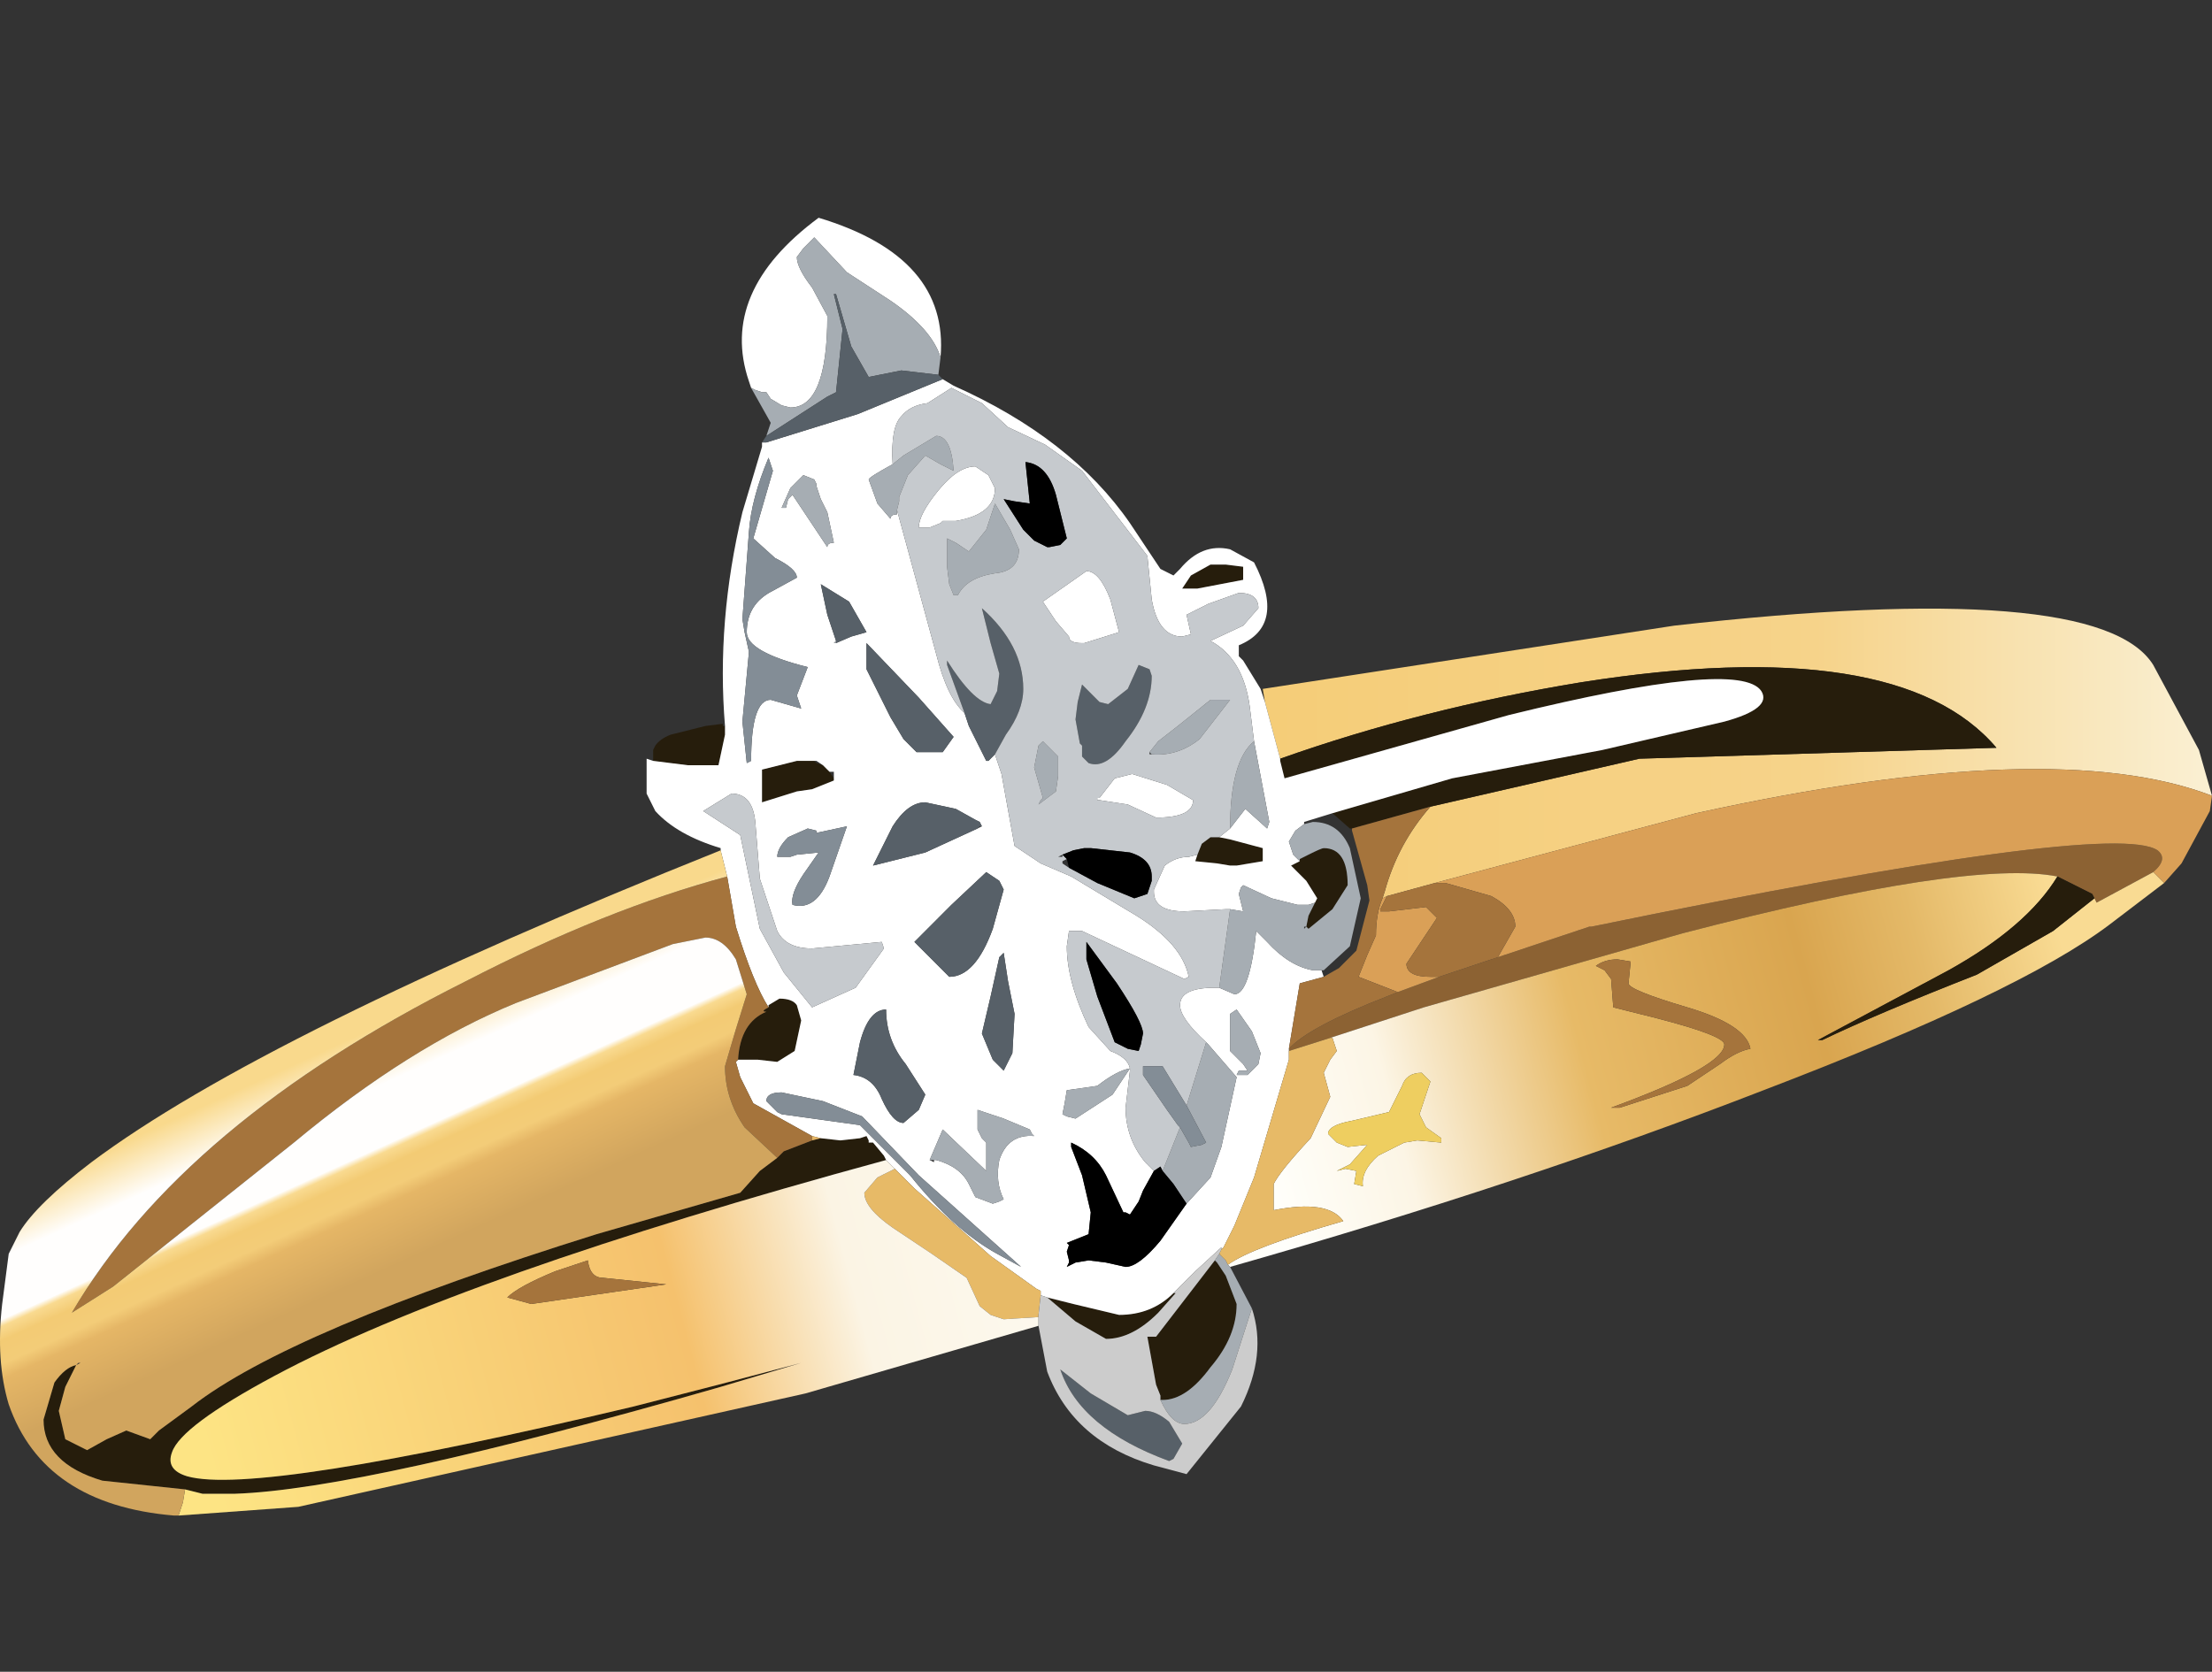
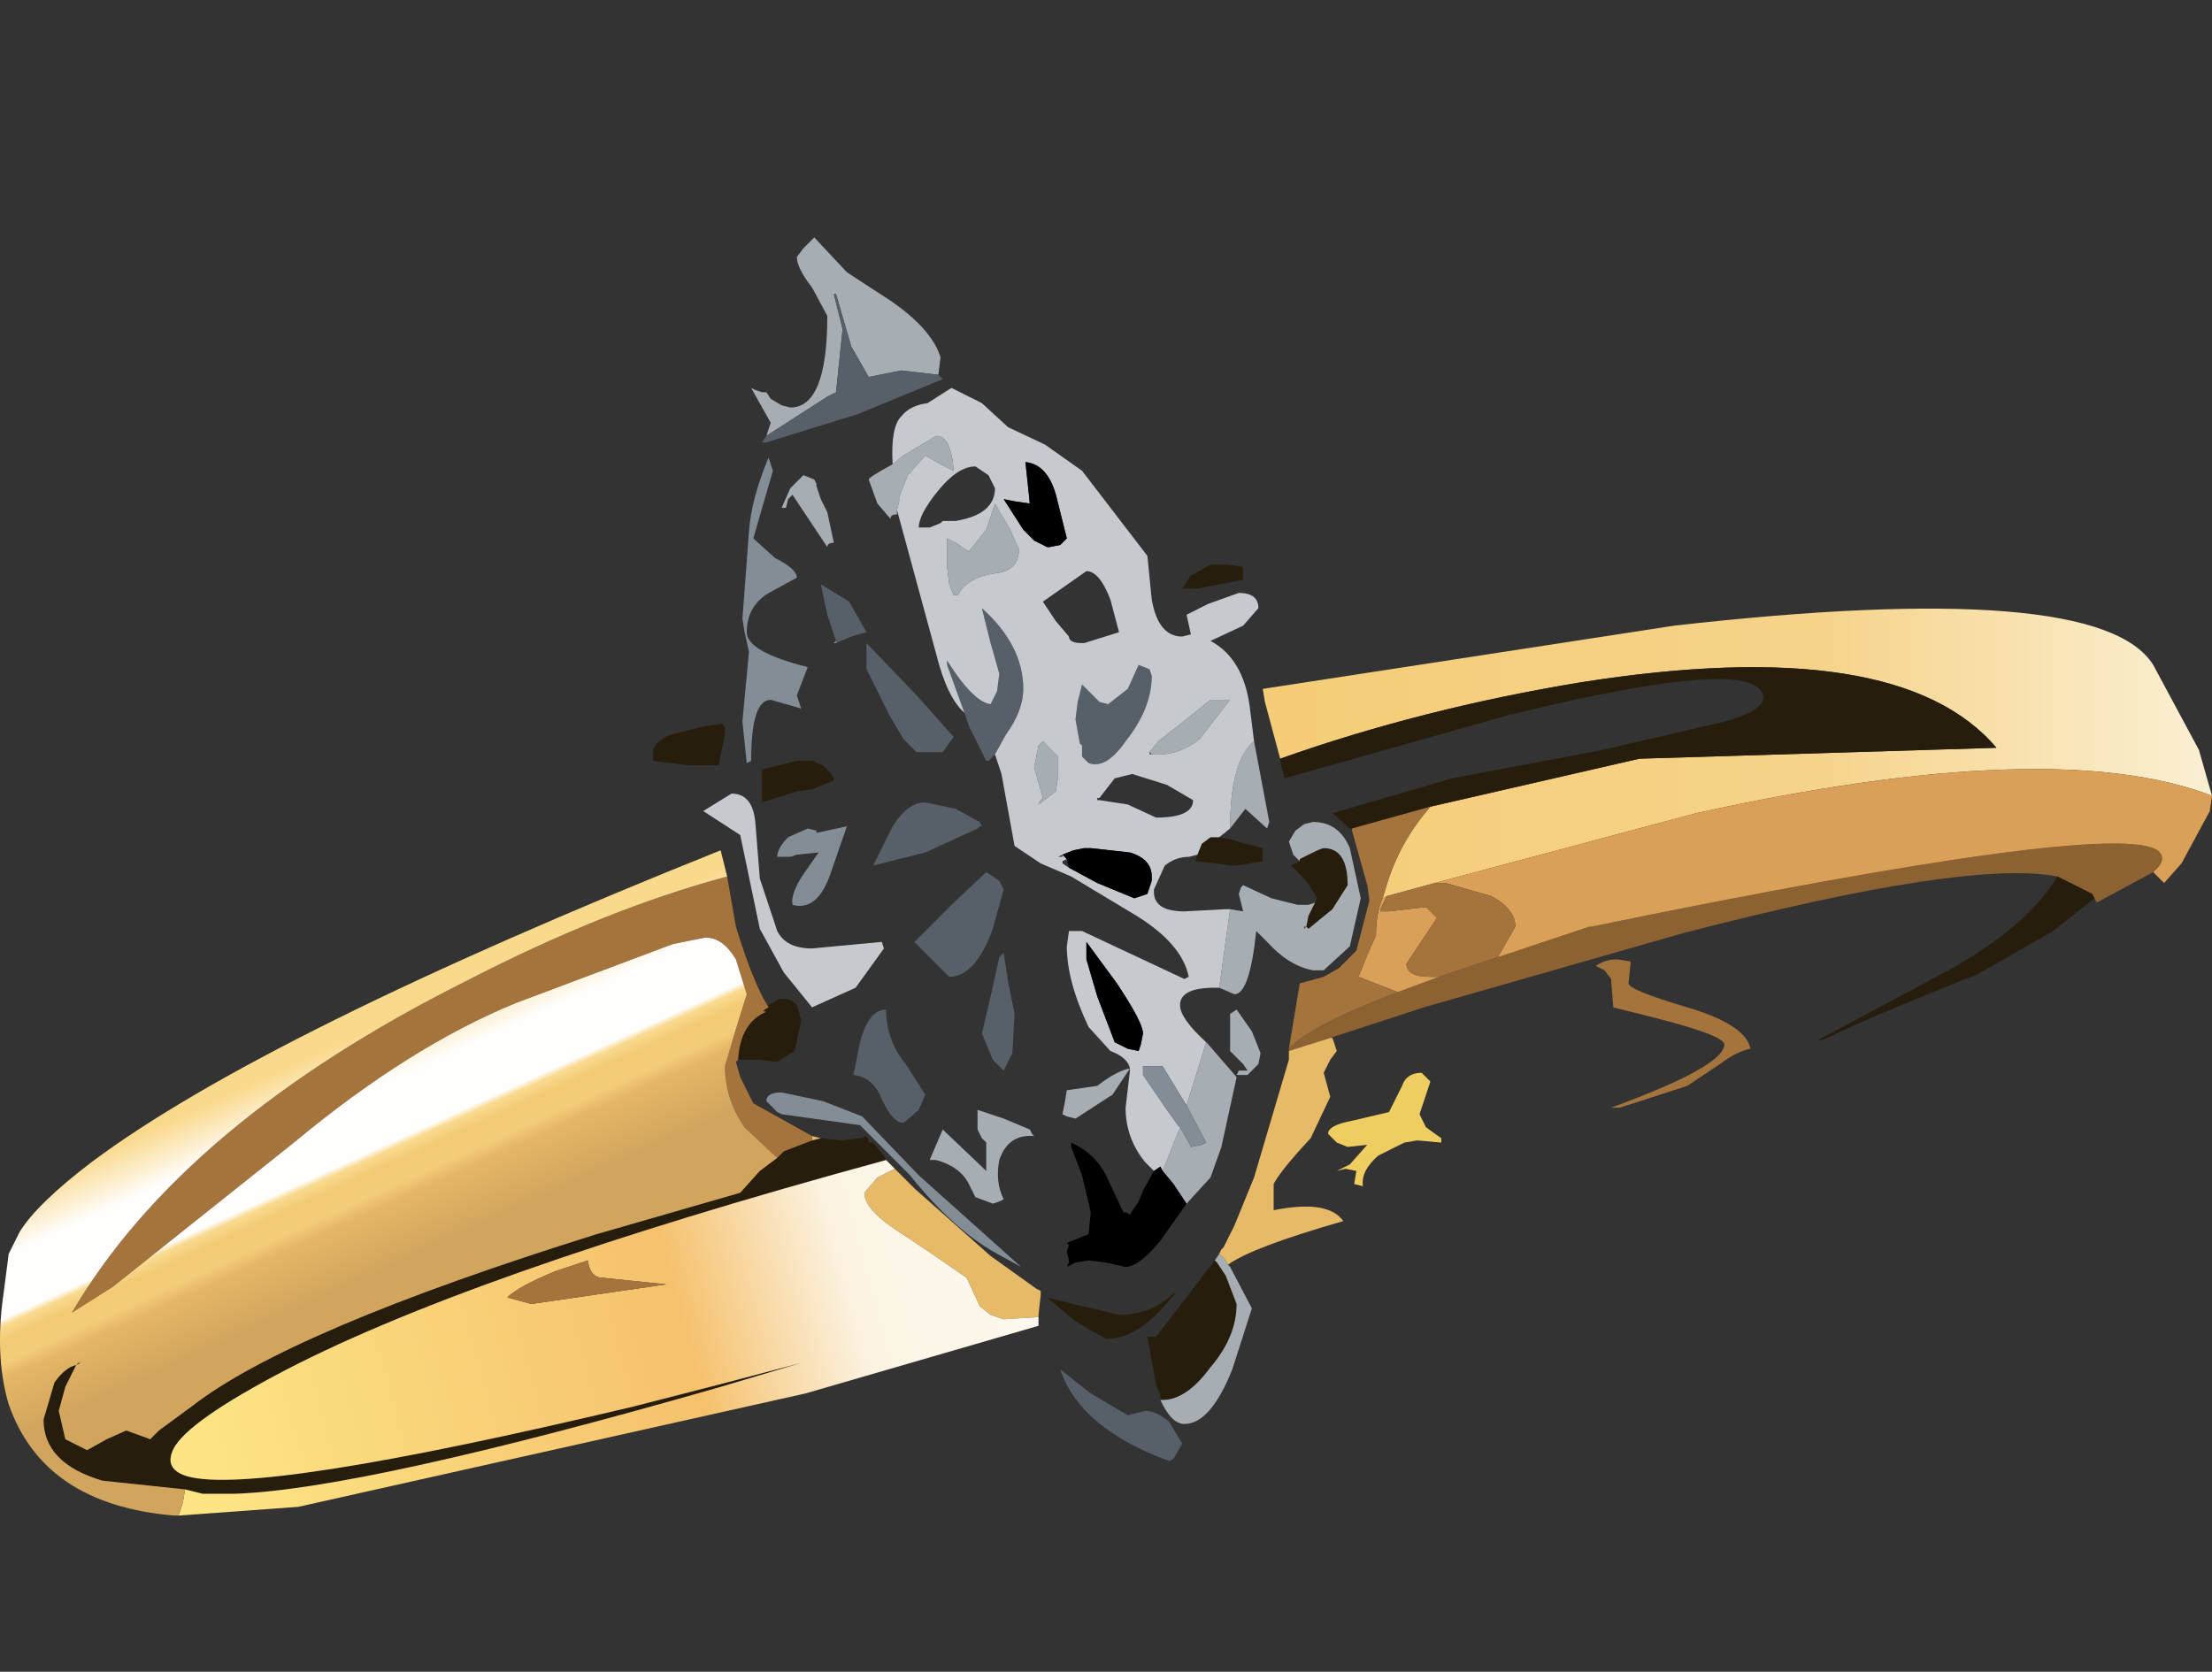
<svg xmlns="http://www.w3.org/2000/svg" xmlns:xlink="http://www.w3.org/1999/xlink" height="38.4px" width="50.8px">
  <rect width="100%" height="100%" fill="#333333" stroke="none" />
  <g transform="matrix(1.0, 0.0, 0.0, 1.0, 0.0, 5.0)">
    <use height="38.35" transform="matrix(1.0, 0.0, 0.0, 1.002, 0.0, -5.008)" width="50.8" xlink:href="#sprite0" />
  </g>
  <defs>
    <g id="sprite0" transform="matrix(1.0, 0.0, 0.0, 1.0, 0.0, 5.0)">
      <use height="29.75" transform="matrix(1.0, 0.0, 0.0, 1.0, 0.0, 0.0)" width="50.8" xlink:href="#shape0" />
      <use height="13.25" transform="matrix(1.0, 0.0, 0.0, 1.0, 16.3, 6.55)" width="13.15" xlink:href="#sprite1" />
    </g>
    <g id="shape0" transform="matrix(1.0, 0.0, 0.0, 1.0, 0.0, 0.0)">
      <path d="M29.05 11.1 L29.0 10.8 38.45 9.35 Q48.2 8.25 49.45 10.25 L50.5 12.2 50.8 13.25 Q47.15 11.85 38.95 13.65 L32.95 15.25 31.85 15.55 31.75 15.6 31.8 15.45 Q32.1 14.35 32.85 13.5 L37.65 12.4 45.85 12.15 Q43.6 9.5 36.3 10.65 32.65 11.25 29.4 12.4 L29.05 11.1" fill="url(#gradient0)" fill-rule="evenodd" stroke="none" />
      <path d="M34.4 16.95 L36.5 16.25 36.55 16.25 Q48.5 13.8 49.55 14.5 49.8 14.7 49.45 15.0 L48.15 15.7 48.1 15.6 48.05 15.5 47.25 15.1 Q45.2 14.7 38.65 16.4 L32.7 18.1 30.55 18.8 29.6 19.1 29.6 19.05 Q30.05 18.55 31.85 17.85 L32.1 17.75 33.05 17.4 34.4 16.95" fill="#8c6233" fill-rule="evenodd" stroke="none" />
      <path d="M31.75 15.6 L31.85 15.55 31.7 15.85 31.7 15.9 31.8 15.9 31.9 15.9 32.75 15.8 33.0 16.05 32.3 17.1 Q32.3 17.4 32.85 17.4 L33.05 17.4 32.1 17.75 31.2 17.4 31.4 16.9 31.6 16.45 Q31.6 15.95 31.75 15.6 M32.95 15.25 L38.95 13.65 Q47.15 11.85 50.8 13.25 L50.75 13.6 50.1 14.8 49.7 15.25 49.45 15.0 Q49.8 14.7 49.55 14.5 48.5 13.8 36.55 16.25 L36.5 16.25 34.4 16.95 34.8 16.25 Q34.8 15.85 34.25 15.55 L33.2 15.25 32.95 15.25" fill="#daa057" fill-rule="evenodd" stroke="none" />
-       <path d="M49.7 15.25 L48.45 16.2 Q46.4 17.75 40.5 20.0 34.95 22.15 28.25 24.05 L28.2 24.0 Q28.75 23.6 30.85 23.0 30.5 22.5 29.25 22.75 L29.25 22.15 Q29.4 21.85 30.1 21.1 L30.55 20.15 30.4 19.6 30.55 19.3 30.7 19.1 30.6 18.8 30.55 18.8 32.7 18.1 38.65 16.4 Q45.2 14.7 47.25 15.1 46.55 16.25 44.75 17.25 L41.75 18.85 41.85 18.85 Q43.1 18.25 45.4 17.35 L47.15 16.35 48.1 15.6 48.15 15.7 49.45 15.0 49.7 15.25 M37.4 17.55 L37.45 17.05 37.15 17.0 Q36.85 17.0 36.65 17.15 L36.85 17.25 37.0 17.45 37.05 18.1 38.05 18.35 Q39.6 18.75 39.6 18.95 39.6 19.45 37.0 20.4 L37.2 20.4 38.75 19.9 39.5 19.4 Q39.9 19.1 40.2 19.05 40.1 18.5 38.75 18.1 37.4 17.7 37.4 17.55 M33.1 21.2 L33.1 21.1 32.75 20.85 32.6 20.55 32.85 19.8 32.65 19.6 Q32.3 19.6 32.2 19.9 L31.9 20.5 31.05 20.7 Q30.5 20.8 30.5 21.0 L30.7 21.2 30.95 21.3 31.4 21.25 31.0 21.7 30.7 21.85 30.9 21.8 31.15 21.85 31.1 22.15 31.3 22.2 Q31.25 21.85 31.65 21.5 L32.25 21.2 32.55 21.15 33.1 21.2" fill="url(#gradient1)" fill-rule="evenodd" stroke="none" />
      <path d="M29.4 12.4 Q32.65 11.25 36.3 10.65 43.6 9.5 45.85 12.15 L37.65 12.4 32.85 13.5 31.05 14.0 31.0 14.0 30.6 13.65 33.35 12.85 36.8 12.2 39.6 11.55 Q40.7 11.25 40.45 10.85 39.95 10.1 34.65 11.4 L29.5 12.85 29.4 12.45 29.4 12.4 M15.0 12.45 L15.0 12.2 15.05 12.1 Q15.15 11.95 15.4 11.85 L16.2 11.65 16.6 11.6 16.6 11.65 16.65 11.65 16.65 11.85 16.5 12.55 15.8 12.55 15.0 12.45 M48.1 15.6 L47.15 16.35 45.4 17.35 Q43.1 18.25 41.85 18.85 L41.75 18.85 44.75 17.25 Q46.55 16.25 47.25 15.1 L48.05 15.5 48.1 15.6 M27.5 14.6 L27.6 14.35 27.8 14.2 27.9 14.2 28.0 14.2 28.25 14.25 29.0 14.45 29.0 14.75 28.4 14.85 28.25 14.85 27.95 14.8 27.45 14.75 27.5 14.6 M28.55 8.0 L28.55 8.3 27.5 8.5 27.15 8.5 27.35 8.2 27.8 7.95 28.15 7.95 28.55 8.0 M29.85 14.75 L29.85 14.7 30.05 14.6 Q30.35 14.45 30.4 14.45 30.95 14.45 30.95 15.3 L30.6 15.85 30.05 16.3 30.0 16.25 30.05 16.0 30.2 15.7 30.25 15.6 30.0 15.2 29.65 14.85 29.85 14.75 M18.85 21.1 L19.3 21.15 19.75 21.1 19.9 21.05 19.95 21.15 19.95 21.2 20.05 21.2 20.3 21.5 20.35 21.6 Q10.6 24.25 6.3 26.55 4.15 27.7 3.95 28.3 3.8 28.7 4.3 28.85 5.9 29.3 14.55 27.25 L16.5 26.75 18.4 26.25 16.55 26.8 Q8.35 29.15 5.4 29.25 L4.65 29.25 4.25 29.15 2.35 28.95 Q1.0 28.55 1.0 27.55 L1.25 26.7 Q1.5 26.35 1.75 26.3 L1.5 26.8 1.35 27.35 1.5 28.0 2.0 28.25 2.45 28.0 2.9 27.8 3.45 28.0 3.65 27.8 4.4 27.25 Q6.65 25.5 13.7 23.3 L17.0 22.35 17.45 21.85 17.85 21.55 17.95 21.45 18.0 21.4 18.65 21.15 18.85 21.1 M24.05 24.75 L24.65 24.9 25.7 25.15 Q26.45 25.15 26.95 24.65 L27.0 24.65 26.6 25.1 Q26.0 25.7 25.4 25.7 L24.7 25.3 24.05 24.75 M27.9 23.9 L27.95 23.95 28.15 24.25 28.4 24.9 Q28.4 25.65 27.8 26.35 27.25 27.1 26.7 27.1 L26.65 27.1 26.65 27.0 26.55 26.75 26.35 25.65 26.55 25.65 27.9 23.9 M19.05 12.7 L19.15 12.85 19.15 12.9 18.65 13.1 18.3 13.15 17.5 13.4 17.5 12.65 18.3 12.45 18.65 12.45 18.7 12.45 18.75 12.5 18.9 12.55 18.95 12.6 19.05 12.7 M16.95 19.3 Q17.0 18.45 17.6 18.2 17.45 18.2 17.65 18.1 L17.65 18.05 17.9 17.9 Q18.2 17.9 18.3 18.05 L18.4 18.4 18.25 19.1 17.85 19.35 17.4 19.3 16.95 19.3" fill="#261d0c" fill-rule="evenodd" stroke="none" />
-       <path d="M29.05 11.1 L29.4 12.4 29.4 12.45 29.5 12.85 34.65 11.4 Q39.95 10.1 40.45 10.85 40.7 11.25 39.6 11.55 L36.8 12.2 33.35 12.85 30.6 13.65 29.95 13.85 29.95 13.9 29.75 14.05 29.6 14.3 29.7 14.6 29.85 14.75 29.65 14.85 30.0 15.2 30.25 15.6 30.2 15.7 30.05 15.75 29.8 15.75 29.2 15.6 28.55 15.3 28.5 15.35 28.45 15.5 28.55 15.9 28.25 15.85 28.15 15.85 27.2 15.9 Q26.5 15.9 26.5 15.45 L26.5 15.4 26.75 14.85 Q27.0 14.65 27.3 14.65 L27.5 14.6 27.45 14.75 27.95 14.8 28.25 14.85 28.4 14.85 29.0 14.75 29.0 14.45 28.25 14.25 28.0 14.2 28.25 14.0 28.6 13.55 29.1 14.0 29.15 13.85 28.8 12.0 28.7 11.2 Q28.55 10.1 27.8 9.7 L28.55 9.35 28.9 8.95 Q28.9 8.6 28.45 8.6 L27.75 8.85 27.25 9.1 27.35 9.55 27.15 9.6 Q26.6 9.6 26.45 8.75 L26.35 7.75 24.85 5.8 24.0 5.2 23.15 4.8 22.55 4.25 21.85 3.9 21.3 4.25 Q20.9 4.3 20.7 4.55 20.45 4.8 20.5 5.65 19.95 5.95 19.95 6.0 L20.15 6.55 20.45 6.9 Q20.45 6.8 20.6 6.8 L20.6 6.7 21.5 10.0 Q21.75 11.0 22.15 11.35 L22.25 11.65 22.65 12.45 22.7 12.45 22.85 12.3 23.0 12.75 23.3 14.4 23.9 14.8 24.6 15.1 26.1 16.0 Q27.15 16.65 27.3 17.4 L27.2 17.45 24.85 16.35 24.55 16.35 24.5 16.7 Q24.5 17.5 25.0 18.55 L25.5 19.1 Q25.9 19.25 25.95 19.5 L25.95 19.55 25.85 20.4 Q25.85 21.1 26.3 21.65 L26.5 21.85 26.25 22.3 26.15 22.55 25.95 22.85 25.85 22.8 25.8 22.8 25.4 21.95 Q25.15 21.45 24.6 21.2 L24.6 21.3 24.85 21.95 25.05 22.8 25.0 23.3 24.5 23.5 24.55 23.55 24.5 23.7 24.55 23.9 24.55 23.95 24.5 24.05 24.7 23.95 25.0 23.9 25.4 23.95 25.85 24.05 Q26.15 24.05 26.65 23.45 L27.25 22.6 27.8 22.0 28.05 21.3 28.4 19.7 27.75 18.95 27.7 18.9 Q27.1 18.35 27.1 18.05 27.1 17.65 27.9 17.65 L28.0 17.65 28.35 17.8 Q28.7 17.8 28.85 16.35 L29.1 16.6 Q29.6 17.15 30.15 17.25 L30.35 17.25 30.4 17.4 29.85 17.55 29.6 19.05 29.6 19.1 29.6 19.3 28.8 22.0 28.35 23.1 28.1 23.6 28.05 23.65 28.05 23.6 27.45 24.15 27.15 24.45 26.95 24.65 Q26.45 25.15 25.7 25.15 L24.65 24.9 24.05 24.75 23.9 24.7 23.9 24.6 23.8 24.55 22.75 23.8 21.0 22.25 20.55 21.8 20.35 21.6 20.3 21.5 20.05 21.2 19.95 21.2 19.95 21.15 19.9 21.05 19.75 21.1 19.3 21.15 18.85 21.1 18.65 21.05 17.3 20.3 17.0 19.7 16.9 19.35 16.95 19.3 17.4 19.3 17.85 19.35 18.25 19.1 18.4 18.4 18.3 18.05 Q18.2 17.9 17.9 17.9 L17.65 18.05 17.65 18.1 Q17.3 17.55 16.9 16.25 L16.7 15.1 16.55 14.5 16.55 14.45 Q15.55 14.15 15.05 13.6 L14.85 13.2 14.85 13.05 14.85 12.4 15.0 12.45 15.8 12.55 16.5 12.55 16.65 11.85 16.65 11.65 Q16.45 9.25 17.05 6.75 L17.5 5.25 17.5 5.15 17.6 5.15 19.7 4.5 21.65 3.7 21.9 3.85 Q24.6 5.05 25.95 7.0 L26.65 8.05 26.95 8.2 27.0 8.15 27.1 8.05 Q27.6 7.45 28.25 7.6 L28.8 7.9 Q29.55 9.35 28.45 9.8 L28.45 9.95 28.45 10.05 28.5 10.1 28.55 10.15 28.95 10.8 29.05 11.1 M17.25 3.9 L17.2 3.75 Q16.5 1.7 18.8 0.0 21.8 0.9 21.6 3.2 21.4 2.55 20.45 1.9 L19.45 1.25 18.7 0.45 18.45 0.7 18.3 0.9 Q18.3 1.15 18.65 1.6 L19.0 2.25 Q19.0 4.35 18.15 4.35 L17.95 4.3 17.7 4.15 17.6 4.0 17.5 4.0 17.35 3.95 17.25 3.9 M22.7 5.9 L22.85 6.2 Q22.85 6.8 21.95 6.95 L21.65 6.95 21.6 7.0 21.35 7.1 21.1 7.1 Q21.1 6.8 21.55 6.25 22.0 5.7 22.4 5.7 L22.7 5.9 M24.95 8.1 Q25.25 8.1 25.5 8.75 L25.7 9.5 24.9 9.75 24.85 9.75 Q24.55 9.75 24.55 9.6 L24.25 9.25 23.95 8.8 24.95 8.1 M20.75 11.95 L21.05 12.25 21.65 12.25 21.9 11.9 21.1 11.0 19.9 9.75 19.9 10.35 20.45 11.45 20.75 11.95 M28.55 8.0 L28.15 7.95 27.8 7.95 27.35 8.2 27.15 8.5 27.5 8.5 28.55 8.3 28.55 8.0 M27.4 13.35 Q27.4 13.75 26.55 13.75 L25.9 13.45 25.25 13.35 25.2 13.35 25.2 13.3 25.25 13.3 25.6 12.85 26.0 12.75 26.8 13.0 27.4 13.35 M28.4 18.15 L28.25 18.25 28.25 19.1 28.55 19.4 28.65 19.55 28.55 19.55 28.45 19.55 28.4 19.65 28.65 19.65 28.9 19.4 28.95 19.15 28.75 18.65 28.4 18.15 M23.05 15.4 L22.95 15.2 22.65 15.0 21.85 15.75 21.0 16.6 21.45 17.05 21.8 17.4 Q22.4 17.4 22.8 16.3 L23.05 15.4 M22.55 13.95 L22.5 13.85 22.4 13.8 21.95 13.55 21.25 13.4 Q20.85 13.4 20.5 13.95 L20.05 14.85 21.25 14.55 22.45 14.0 22.55 13.95 M20.3 16.75 L20.25 16.6 18.65 16.75 Q18.05 16.75 17.85 16.35 L17.45 15.15 17.35 13.9 Q17.3 13.2 16.8 13.2 L16.15 13.6 17.0 14.15 17.45 16.3 18.0 17.3 18.65 18.1 19.65 17.65 20.3 16.75 M23.3 18.25 L23.15 17.5 23.05 16.85 22.95 16.95 22.75 17.85 22.55 18.7 22.8 19.3 23.05 19.55 23.25 19.15 23.3 18.25 M24.5 20.0 L24.45 20.3 24.4 20.55 24.5 20.6 24.7 20.65 25.55 20.1 25.95 19.5 Q25.65 19.55 25.2 19.9 L24.5 20.0 M21.45 21.6 L21.5 21.6 Q22.05 21.75 22.25 22.15 L22.4 22.45 22.8 22.6 22.95 22.55 23.05 22.5 Q22.85 22.1 22.95 21.6 23.15 21.0 23.75 21.05 L23.7 21.0 23.65 20.9 23.05 20.65 22.45 20.45 22.45 20.9 22.55 21.1 22.65 21.2 22.65 21.85 21.65 20.9 21.5 21.25 21.35 21.6 21.45 21.65 21.45 21.6 M21.25 20.1 L20.8 19.4 Q20.35 18.85 20.35 18.15 19.95 18.15 19.75 18.9 L19.6 19.65 Q20.05 19.7 20.25 20.2 20.5 20.75 20.75 20.75 L21.1 20.45 21.25 20.1 M20.8 21.85 L20.9 21.95 Q21.9 23.2 22.9 23.75 L23.45 24.05 21.1 21.95 19.8 20.6 18.9 20.25 17.95 20.05 Q17.6 20.05 17.6 20.25 L17.8 20.45 17.85 20.5 17.95 20.55 19.75 20.8 20.8 21.85 M18.75 6.15 L18.75 6.1 18.7 6.0 18.45 5.9 18.15 6.2 17.95 6.65 18.05 6.65 18.1 6.45 18.2 6.35 18.6 6.95 19.0 7.55 Q19.0 7.45 19.15 7.45 L19.0 6.75 18.85 6.45 18.75 6.15 M17.75 5.8 L17.65 5.5 Q17.25 6.45 17.2 7.2 L17.05 9.2 17.1 9.5 17.2 9.95 17.05 11.55 17.15 12.5 17.25 12.45 Q17.25 11.05 17.7 11.05 L18.4 11.25 18.3 10.95 18.55 10.3 Q17.15 9.95 17.15 9.5 17.15 8.85 17.75 8.55 L18.3 8.25 Q18.3 8.05 17.8 7.8 L17.3 7.35 17.75 5.8 M19.2 9.75 L19.55 9.6 19.9 9.5 19.5 8.8 18.85 8.4 19.0 9.1 19.2 9.7 19.15 9.75 19.2 9.75 M19.05 12.7 L18.95 12.6 18.9 12.55 18.75 12.45 18.65 12.45 18.3 12.45 17.5 12.65 17.5 13.4 18.3 13.15 18.65 13.1 19.15 12.9 19.15 12.85 19.15 12.7 19.05 12.7 M18.45 15.05 Q18.15 15.5 18.2 15.75 18.75 15.9 19.05 15.1 L19.45 13.95 18.75 14.1 18.75 14.05 18.55 14.0 18.1 14.2 Q17.85 14.45 17.85 14.65 L18.15 14.65 18.3 14.6 18.8 14.55 18.45 15.05" fill="#ffffff" fill-rule="evenodd" stroke="none" />
      <path d="M28.25 24.05 L28.75 25.0 28.3 26.4 Q27.8 27.65 27.2 27.65 26.9 27.65 26.65 27.1 L26.7 27.1 Q27.25 27.1 27.8 26.35 28.4 25.65 28.4 24.9 L28.15 24.25 27.95 23.95 27.9 23.9 28.0 23.75 28.15 23.9 28.2 24.0 28.25 24.05 M17.6 5.0 L17.7 4.7 17.25 3.9 17.35 3.95 17.5 4.0 17.6 4.0 17.7 4.15 17.95 4.3 18.15 4.35 Q19.0 4.35 19.0 2.25 L18.65 1.6 Q18.3 1.15 18.3 0.9 L18.45 0.7 18.7 0.45 19.45 1.25 20.45 1.9 Q21.4 2.55 21.6 3.2 L21.55 3.6 20.7 3.5 20.2 3.6 19.95 3.65 19.55 2.95 19.2 1.75 19.15 1.75 19.35 2.55 19.2 4.0 19.0 4.1 17.6 5.0 M20.5 5.65 L20.75 5.45 21.5 5.0 Q21.85 5.0 21.9 5.8 L21.6 5.65 21.25 5.45 20.85 5.9 20.65 6.4 20.65 6.5 20.6 6.7 20.6 6.8 Q20.45 6.8 20.45 6.9 L20.15 6.55 19.95 6.0 Q19.95 5.95 20.5 5.65 M26.7 21.85 L27.1 20.85 27.3 21.2 27.35 21.3 27.6 21.25 27.7 21.2 27.25 20.35 27.7 18.9 27.75 18.95 28.4 19.7 28.05 21.3 27.8 22.0 27.25 22.6 26.95 22.15 26.7 21.85 M28.0 17.65 L28.25 15.85 28.55 15.9 28.45 15.5 28.5 15.35 28.55 15.3 29.2 15.6 29.8 15.75 30.05 15.75 30.2 15.7 30.05 16.0 30.0 16.25 30.05 16.3 30.6 15.85 30.95 15.3 Q30.95 14.45 30.4 14.45 30.35 14.45 30.05 14.6 L29.85 14.7 29.85 14.75 29.7 14.6 29.6 14.3 29.75 14.05 29.95 13.9 30.15 13.85 Q30.75 13.85 31.0 14.45 L31.25 15.6 31.0 16.7 30.4 17.25 30.35 17.25 30.15 17.25 Q29.6 17.15 29.1 16.6 L28.85 16.35 Q28.7 17.8 28.35 17.8 L28.0 17.65 M28.25 14.0 Q28.25 12.45 28.8 12.0 L29.15 13.85 29.1 14.0 28.6 13.55 28.25 14.0 M23.2 7.15 L23.4 7.6 Q23.4 8.1 22.85 8.15 22.2 8.25 22.0 8.65 L21.9 8.65 21.8 8.4 21.75 8.0 21.75 7.35 21.95 7.45 22.25 7.65 22.65 7.15 22.85 6.55 23.2 7.15 M23.95 12.0 L24.3 12.35 24.3 12.8 24.25 13.15 23.85 13.45 23.9 13.35 23.95 13.3 23.75 12.6 23.8 12.35 23.85 12.1 23.95 12.0 M26.4 12.25 L26.6 12.0 27.05 11.65 27.8 11.05 28.25 11.05 27.55 11.95 Q27.05 12.35 26.45 12.3 L26.4 12.25 M30.0 16.25 L29.95 16.25 29.95 16.3 30.0 16.25 M28.4 18.15 L28.75 18.65 28.95 19.15 28.9 19.4 28.65 19.65 28.4 19.65 28.45 19.55 28.55 19.55 28.65 19.55 28.55 19.4 28.25 19.1 28.25 18.25 28.4 18.15 M24.5 20.0 L25.2 19.9 Q25.65 19.55 25.95 19.5 L25.55 20.1 24.7 20.65 24.5 20.6 24.4 20.55 24.45 20.3 24.5 20.0 M21.35 21.6 L21.5 21.25 21.65 20.9 22.65 21.85 22.65 21.2 22.55 21.1 22.45 20.9 22.45 20.45 23.05 20.65 23.65 20.9 23.7 21.0 23.75 21.05 Q23.15 21.0 22.95 21.6 22.85 22.1 23.05 22.5 L22.95 22.55 22.8 22.6 22.4 22.45 22.25 22.15 Q22.05 21.75 21.5 21.6 L21.45 21.6 21.35 21.6 M18.75 6.15 L18.85 6.45 19.0 6.75 19.15 7.45 Q19.0 7.45 19.0 7.55 L18.6 6.95 18.2 6.35 18.1 6.45 18.05 6.65 17.95 6.65 18.15 6.2 18.45 5.9 18.7 6.0 18.75 6.1 18.75 6.15 M19.2 9.7 L19.2 9.75 19.15 9.75 19.2 9.7" fill="#a6adb3" fill-rule="evenodd" stroke="none" />
      <path d="M17.5 5.15 L17.6 5.0 19.0 4.1 19.2 4.0 19.35 2.55 19.15 1.75 19.2 1.75 19.55 2.95 19.95 3.65 20.2 3.6 20.7 3.5 21.55 3.6 21.65 3.7 19.7 4.5 17.6 5.15 17.5 5.15 M22.15 11.35 L21.75 10.25 21.75 10.15 Q22.35 11.1 22.75 11.15 L22.9 10.85 22.95 10.45 22.75 9.75 22.55 8.95 Q23.5 9.8 23.5 10.8 23.5 11.3 23.1 11.85 L22.85 12.3 22.7 12.45 22.65 12.45 22.25 11.65 22.15 11.35 M20.75 11.95 L20.45 11.45 19.9 10.35 19.9 9.75 21.1 11.0 21.9 11.9 21.65 12.25 21.05 12.25 20.75 11.95 M24.7 11.5 L24.75 11.1 24.85 10.7 25.25 11.1 25.45 11.15 25.9 10.8 26.15 10.25 26.4 10.35 26.45 10.5 Q26.45 11.25 25.85 12.0 25.4 12.65 25.0 12.5 L24.9 12.4 24.85 12.35 24.85 12.2 24.85 12.1 24.8 12.05 24.7 11.5 M23.05 15.4 L22.8 16.3 Q22.4 17.4 21.8 17.4 L21.45 17.05 21.0 16.6 21.85 15.75 22.65 15.0 22.95 15.2 23.05 15.4 M22.45 14.0 L21.25 14.55 20.05 14.85 20.5 13.95 Q20.85 13.4 21.25 13.4 L21.95 13.55 22.4 13.8 22.5 13.85 22.55 13.95 22.5 13.95 22.45 14.0 M23.3 18.25 L23.25 19.15 23.05 19.55 22.8 19.3 22.55 18.7 22.75 17.85 22.95 16.95 23.05 16.85 23.15 17.5 23.3 18.25 M21.25 20.1 L21.1 20.45 20.75 20.75 Q20.5 20.75 20.25 20.2 20.05 19.7 19.6 19.65 L19.75 18.9 Q19.95 18.15 20.35 18.15 20.35 18.85 20.8 19.4 L21.25 20.1 M19.2 9.7 L19.0 9.1 18.85 8.4 19.5 8.8 19.9 9.5 19.55 9.6 19.2 9.75 19.2 9.7 M26.3 27.35 Q26.55 27.35 26.85 27.6 L27.15 28.1 26.95 28.45 26.85 28.5 Q24.8 27.75 24.35 26.4 L25.05 26.95 25.9 27.45 26.3 27.35" fill="#576068" fill-rule="evenodd" stroke="none" />
      <path d="M20.5 5.65 Q20.45 4.8 20.7 4.55 20.9 4.3 21.3 4.25 L21.85 3.9 22.55 4.25 23.15 4.8 24.0 5.2 24.85 5.8 26.35 7.75 26.45 8.75 Q26.6 9.6 27.15 9.6 L27.35 9.55 27.25 9.1 27.75 8.85 28.45 8.6 Q28.9 8.6 28.9 8.95 L28.55 9.35 27.8 9.7 Q28.55 10.1 28.7 11.2 L28.8 12.0 Q28.25 12.45 28.25 14.0 L28.0 14.2 27.9 14.2 27.8 14.2 27.6 14.35 27.5 14.6 27.3 14.65 Q27.0 14.65 26.75 14.85 L26.5 15.4 26.5 15.45 Q26.5 15.9 27.2 15.9 L28.15 15.85 28.25 15.85 28.0 17.65 27.9 17.65 Q27.1 17.65 27.1 18.05 27.1 18.35 27.7 18.9 L27.25 20.35 26.7 19.45 26.25 19.45 26.25 19.65 26.8 20.45 27.05 20.8 27.1 20.85 26.7 21.85 26.65 21.75 26.5 21.85 26.3 21.65 Q25.85 21.1 25.85 20.4 L25.95 19.55 25.95 19.5 Q25.9 19.25 25.5 19.1 L25.0 18.55 Q24.5 17.5 24.5 16.7 L24.55 16.35 24.85 16.35 27.2 17.45 27.3 17.4 Q27.15 16.65 26.1 16.0 L24.6 15.1 23.9 14.8 23.3 14.4 23.0 12.75 22.85 12.3 23.1 11.85 Q23.5 11.3 23.5 10.8 23.5 9.8 22.55 8.95 L22.75 9.75 22.95 10.45 22.9 10.85 22.75 11.15 Q22.35 11.1 21.75 10.15 L21.75 10.25 22.15 11.35 Q21.75 11.0 21.5 10.0 L20.6 6.7 20.65 6.5 20.65 6.4 20.85 5.9 21.25 5.45 21.6 5.65 21.9 5.8 Q21.85 5.0 21.5 5.0 L20.75 5.45 20.5 5.65 M22.7 5.9 L22.4 5.7 Q22.0 5.7 21.55 6.25 21.1 6.8 21.1 7.1 L21.35 7.1 21.6 7.0 21.65 6.95 21.95 6.95 Q22.85 6.8 22.85 6.2 L22.7 5.9 M24.05 7.55 L24.1 7.55 24.35 7.5 24.5 7.35 24.25 6.35 Q24.05 5.65 23.55 5.6 L23.65 6.55 23.3 6.5 23.05 6.45 23.5 7.15 23.75 7.4 24.05 7.55 M23.2 7.15 L22.85 6.55 22.65 7.15 22.25 7.65 21.95 7.45 21.75 7.35 21.75 8.0 21.8 8.4 21.9 8.65 22.0 8.65 Q22.2 8.25 22.85 8.15 23.4 8.1 23.4 7.6 L23.2 7.15 M24.95 8.1 L23.95 8.8 24.25 9.25 24.55 9.6 Q24.55 9.75 24.85 9.75 L24.9 9.75 25.7 9.5 25.5 8.75 Q25.25 8.1 24.95 8.1 M23.95 12.0 L23.85 12.1 23.8 12.35 23.75 12.6 23.95 13.3 23.9 13.35 23.85 13.45 24.25 13.15 24.3 12.8 24.3 12.35 23.95 12.0 M24.7 11.5 L24.8 12.05 24.85 12.1 24.85 12.2 24.85 12.35 24.9 12.4 25.0 12.5 Q25.4 12.65 25.85 12.0 26.45 11.25 26.45 10.5 L26.4 10.35 26.15 10.25 25.9 10.8 25.45 11.15 25.25 11.1 24.85 10.7 24.75 11.1 24.7 11.5 M26.4 12.25 L26.4 12.3 26.45 12.3 Q27.05 12.35 27.55 11.95 L28.25 11.05 27.8 11.05 27.05 11.65 26.6 12.0 26.4 12.25 M27.4 13.35 L26.8 13.0 26.0 12.75 25.6 12.85 25.25 13.3 25.2 13.3 25.2 13.35 25.25 13.35 25.9 13.45 26.55 13.75 Q27.4 13.75 27.4 13.35 M24.55 14.9 L25.2 15.25 26.05 15.6 26.35 15.5 26.45 15.2 26.45 15.1 Q26.45 14.7 25.95 14.55 L25.05 14.45 24.9 14.45 24.65 14.5 24.4 14.6 24.5 14.7 24.4 14.75 24.4 14.8 24.55 14.9 M24.4 14.6 L24.3 14.65 24.4 14.65 24.4 14.6 M20.3 16.75 L19.65 17.65 18.65 18.1 18.0 17.3 17.45 16.3 17.0 14.15 16.15 13.6 16.8 13.2 Q17.3 13.2 17.35 13.9 L17.45 15.15 17.85 16.35 Q18.05 16.75 18.65 16.75 L20.25 16.6 20.3 16.75 M24.95 17.0 L25.2 17.85 25.6 18.9 25.8 19.0 25.9 19.05 26.15 19.1 26.2 18.95 26.25 18.7 Q26.25 18.45 25.65 17.55 L24.95 16.6 24.95 17.0" fill="#c6cace" fill-rule="evenodd" stroke="none" />
      <path d="M26.5 21.85 L26.65 21.75 26.7 21.85 26.95 22.15 27.25 22.6 26.65 23.45 Q26.15 24.05 25.85 24.05 L25.4 23.95 25.0 23.9 24.7 23.95 24.5 24.05 24.55 23.95 24.55 23.9 24.5 23.7 24.55 23.55 24.5 23.5 25.0 23.3 25.05 22.8 24.85 21.95 24.6 21.3 24.6 21.2 Q25.15 21.45 25.4 21.95 L25.8 22.8 25.85 22.8 25.95 22.85 26.15 22.55 26.25 22.3 26.5 21.85 M23.75 7.4 L23.5 7.15 23.05 6.45 23.3 6.5 23.65 6.55 23.55 5.6 Q24.05 5.65 24.25 6.35 L24.5 7.35 24.35 7.5 24.1 7.55 24.05 7.55 23.85 7.45 23.75 7.4 M24.4 14.6 L24.65 14.5 24.9 14.45 25.05 14.45 25.95 14.55 Q26.45 14.7 26.45 15.1 L26.45 15.2 26.35 15.5 26.05 15.6 25.2 15.25 24.55 14.9 24.5 14.7 24.4 14.6 M24.95 17.0 L24.95 16.6 25.65 17.55 Q26.25 18.45 26.25 18.7 L26.2 18.95 26.15 19.1 25.9 19.05 25.8 19.0 25.6 18.9 25.2 17.85 24.95 17.0" fill="#000000" fill-rule="evenodd" stroke="none" />
      <path d="M30.55 18.8 L30.6 18.8 30.7 19.1 30.55 19.3 30.4 19.6 30.55 20.15 30.1 21.1 Q29.4 21.85 29.25 22.15 L29.25 22.75 Q30.5 22.5 30.85 23.0 28.75 23.6 28.2 24.0 L28.15 23.9 28.0 23.75 28.05 23.65 28.1 23.6 28.35 23.1 28.8 22.0 29.6 19.3 29.6 19.1 30.55 18.8 M20.55 21.8 L21.0 22.25 22.75 23.8 23.8 24.55 23.9 24.6 23.9 24.7 23.85 25.15 23.85 25.2 23.05 25.25 22.75 25.15 22.5 24.95 22.2 24.3 21.4 23.75 20.5 23.15 Q19.85 22.7 19.85 22.35 L20.15 22.0 20.55 21.8" fill="#e7ba67" fill-rule="evenodd" stroke="none" />
      <path d="M23.85 25.4 L18.5 26.95 6.85 29.55 4.1 29.75 4.2 29.45 4.25 29.15 4.65 29.25 5.4 29.25 Q8.35 29.15 16.55 26.8 L18.4 26.25 16.5 26.75 14.55 27.25 Q5.9 29.3 4.3 28.85 3.8 28.7 3.95 28.3 4.15 27.7 6.3 26.55 10.6 24.25 20.35 21.6 L20.55 21.8 20.15 22.0 19.85 22.35 Q19.85 22.7 20.5 23.15 L21.4 23.75 22.2 24.3 22.5 24.95 22.75 25.15 23.05 25.25 23.85 25.2 23.85 25.4 M13.5 23.9 L12.75 24.15 Q11.9 24.5 11.65 24.75 L12.2 24.9 15.3 24.45 13.85 24.3 Q13.55 24.3 13.5 23.9" fill="url(#gradient2)" fill-rule="evenodd" stroke="none" />
      <path d="M27.1 20.85 L27.05 20.8 26.8 20.45 26.25 19.65 26.25 19.45 26.7 19.45 27.25 20.35 27.7 21.2 27.6 21.25 27.35 21.3 27.3 21.2 27.1 20.85 M20.8 21.85 L19.75 20.8 17.95 20.55 17.85 20.5 17.8 20.45 17.6 20.25 Q17.6 20.05 17.95 20.05 L18.9 20.25 19.8 20.6 21.1 21.95 23.45 24.05 22.9 23.75 Q21.9 23.2 20.9 21.95 L20.8 21.85 M17.75 5.8 L17.3 7.35 17.8 7.8 Q18.3 8.05 18.3 8.25 L17.75 8.55 Q17.15 8.85 17.15 9.5 17.15 9.95 18.55 10.3 L18.3 10.95 18.4 11.25 17.7 11.05 Q17.25 11.05 17.25 12.45 L17.15 12.5 17.05 11.55 17.2 9.95 17.1 9.5 17.05 9.2 17.2 7.2 Q17.25 6.45 17.65 5.5 L17.75 5.8 M18.45 15.05 L18.8 14.55 18.3 14.6 18.15 14.65 17.85 14.65 Q17.85 14.45 18.1 14.2 L18.55 14.0 18.75 14.05 18.75 14.1 19.45 13.95 19.05 15.1 Q18.75 15.9 18.2 15.75 18.15 15.5 18.45 15.05" fill="#838d96" fill-rule="evenodd" stroke="none" />
-       <path d="M28.75 25.0 Q29.1 26.05 28.5 27.25 L27.25 28.8 26.5 28.6 Q24.65 28.05 24.05 26.45 L23.85 25.4 23.85 25.2 23.85 25.15 23.9 24.7 24.05 24.75 24.7 25.3 25.4 25.7 Q26.0 25.7 26.6 25.1 L27.0 24.65 26.95 24.65 27.15 24.45 27.45 24.15 28.05 23.6 28.05 23.65 28.0 23.75 27.9 23.9 26.55 25.65 26.35 25.65 26.55 26.75 26.65 27.0 26.65 27.1 Q26.9 27.65 27.2 27.65 27.8 27.65 28.3 26.4 L28.75 25.0 M26.3 27.35 L25.9 27.45 25.05 26.95 24.35 26.4 Q24.8 27.75 26.85 28.5 L26.95 28.45 27.15 28.1 26.85 27.6 Q26.55 27.35 26.3 27.35" fill="#cccccc" fill-rule="evenodd" stroke="none" />
      <path d="M32.85 13.5 Q32.1 14.35 31.8 15.45 L31.75 15.6 Q31.6 15.95 31.6 16.45 L31.4 16.9 31.2 17.4 32.1 17.75 31.85 17.85 Q30.05 18.55 29.6 19.05 L29.85 17.55 30.4 17.4 30.75 17.2 31.15 16.8 31.45 15.65 31.4 15.3 31.05 14.05 31.05 14.0 32.85 13.5 M31.85 15.55 L32.95 15.25 33.2 15.25 34.25 15.55 Q34.8 15.85 34.8 16.25 L34.4 16.95 33.05 17.4 32.85 17.4 Q32.3 17.4 32.3 17.1 L33.0 16.05 32.75 15.8 31.9 15.9 31.8 15.9 31.7 15.9 31.7 15.85 31.85 15.55 M37.4 17.55 Q37.4 17.7 38.75 18.1 40.1 18.5 40.2 19.05 39.9 19.1 39.5 19.4 L38.75 19.9 37.2 20.4 37.0 20.4 Q39.6 19.45 39.6 18.95 39.6 18.75 38.05 18.35 L37.05 18.1 37.0 17.45 36.85 17.25 36.65 17.15 Q36.85 17.0 37.15 17.0 L37.45 17.05 37.4 17.55 M17.85 21.55 L17.1 20.85 Q16.65 20.2 16.65 19.45 L16.9 18.6 17.15 17.8 16.9 17.0 Q16.6 16.5 16.2 16.5 L15.7 16.6 15.45 16.65 11.85 18.0 Q9.4 19.0 6.75 21.2 L2.6 24.5 1.65 25.1 Q4.2 20.75 10.7 17.5 13.9 15.85 16.7 15.1 L16.9 16.25 Q17.3 17.55 17.65 18.1 17.45 18.2 17.6 18.2 17.0 18.45 16.95 19.3 L16.9 19.35 17.0 19.7 17.3 20.3 18.65 21.05 18.65 21.15 18.0 21.4 17.95 21.45 17.85 21.55 M13.5 23.9 Q13.55 24.3 13.85 24.3 L15.3 24.45 12.2 24.9 11.65 24.75 Q11.9 24.5 12.75 24.15 L13.5 23.9" fill="#a5743c" fill-rule="evenodd" stroke="none" />
      <path d="M33.1 21.2 L32.55 21.15 32.25 21.2 31.65 21.5 Q31.25 21.85 31.3 22.2 L31.1 22.15 31.15 21.85 30.9 21.8 30.7 21.85 31.0 21.7 31.4 21.25 30.95 21.3 30.7 21.2 30.5 21.0 Q30.5 20.8 31.05 20.7 L31.9 20.5 32.2 19.9 Q32.3 19.6 32.65 19.6 L32.85 19.8 32.6 20.55 32.75 20.85 33.1 21.1 33.1 21.2" fill="#eece60" fill-rule="evenodd" stroke="none" />
      <path d="M4.1 29.75 L4.0 29.75 Q1.0 29.5 0.2 27.2 -0.1 26.2 0.05 24.9 L0.2 23.75 0.45 23.25 Q0.85 22.6 2.1 21.65 6.05 18.7 16.55 14.5 L16.7 15.1 Q13.9 15.85 10.7 17.5 4.2 20.75 1.65 25.1 L2.6 24.5 6.75 21.2 Q9.4 19.0 11.85 18.0 L15.45 16.65 15.7 16.6 16.2 16.5 Q16.6 16.5 16.9 17.0 L17.15 17.8 16.9 18.6 16.65 19.45 Q16.65 20.2 17.1 20.85 L17.85 21.55 17.45 21.85 17.0 22.35 13.7 23.3 Q6.65 25.5 4.4 27.25 L3.65 27.8 3.45 28.0 2.9 27.8 2.45 28.0 2.0 28.25 1.5 28.0 1.35 27.35 1.5 26.8 1.75 26.3 Q1.5 26.35 1.25 26.7 L1.0 27.55 Q1.0 28.55 2.35 28.95 L4.25 29.15 4.2 29.45 4.1 29.75 M1.75 26.3 L1.85 26.25 1.8 26.25 1.75 26.3" fill="url(#gradient3)" fill-rule="evenodd" stroke="none" />
      <path d="M18.65 21.05 L18.85 21.1 18.65 21.15 18.65 21.05" fill="url(#gradient4)" fill-rule="evenodd" stroke="none" />
    </g>
    <linearGradient gradientTransform="matrix(0.013, 0.0, 0.0, 0.004, 39.85, 12.3)" gradientUnits="userSpaceOnUse" id="gradient0" spreadMethod="pad" x1="-819.2" x2="819.2">
      <stop offset="0.0" stop-color="#f5cd78" />
      <stop offset="0.588" stop-color="#f6d38a" />
      <stop offset="1.0" stop-color="#faefd1" />
    </linearGradient>
    <linearGradient gradientTransform="matrix(0.025, -0.008, 8.0E-4, 0.003, 26.6, 22.15)" gradientUnits="userSpaceOnUse" id="gradient1" spreadMethod="pad" x1="-819.2" x2="819.2">
      <stop offset="0.0" stop-color="#fde484" />
      <stop offset="0.094" stop-color="#f5c16d" />
      <stop offset="0.157" stop-color="#fbf4e4" />
      <stop offset="0.557" stop-color="#fffffb" />
      <stop offset="0.631" stop-color="#fcf5e5" />
      <stop offset="0.737" stop-color="#e7ba67" />
      <stop offset="0.863" stop-color="#d9a54f" />
      <stop offset="0.925" stop-color="#e4b968" />
      <stop offset="1.0" stop-color="#f9db93" />
    </linearGradient>
    <linearGradient gradientTransform="matrix(0.026, -0.008, 8.0E-4, 0.003, 26.15, 22.3)" gradientUnits="userSpaceOnUse" id="gradient2" spreadMethod="pad" x1="-819.2" x2="819.2">
      <stop offset="0.0" stop-color="#fde484" />
      <stop offset="0.255" stop-color="#f5c16d" />
      <stop offset="0.345" stop-color="#fbf4e4" />
      <stop offset="0.557" stop-color="#fffffb" />
      <stop offset="0.631" stop-color="#fcf5e5" />
      <stop offset="0.737" stop-color="#e7ba67" />
      <stop offset="0.863" stop-color="#d9a54f" />
      <stop offset="0.925" stop-color="#e4b968" />
      <stop offset="1.0" stop-color="#f9db93" />
    </linearGradient>
    <linearGradient gradientTransform="matrix(0.001, 0.003, -0.011, 0.005, 8.6, 21.4)" gradientUnits="userSpaceOnUse" id="gradient3" spreadMethod="pad" x1="-819.2" x2="819.2">
      <stop offset="0.0" stop-color="#f9d98c" />
      <stop offset="0.243" stop-color="#fffefd" />
      <stop offset="0.494" stop-color="#fffefd" />
      <stop offset="0.522" stop-color="#f9da90" />
      <stop offset="0.58" stop-color="#f3cb74" />
      <stop offset="0.675" stop-color="#f3cc78" />
      <stop offset="0.737" stop-color="#e5b666" />
      <stop offset="1.0" stop-color="#d1a55e" />
    </linearGradient>
    <linearGradient gradientTransform="matrix(0.002, 0.005, -0.013, 0.005, 10.55, 21.9)" gradientUnits="userSpaceOnUse" id="gradient4" spreadMethod="pad" x1="-819.2" x2="819.2">
      <stop offset="0.0" stop-color="#f9d98c" />
      <stop offset="0.243" stop-color="#fffefd" />
      <stop offset="0.494" stop-color="#fffefd" />
      <stop offset="0.522" stop-color="#f9da90" />
      <stop offset="0.58" stop-color="#f3cb74" />
      <stop offset="0.675" stop-color="#f3cc78" />
      <stop offset="0.737" stop-color="#e5b666" />
      <stop offset="1.0" stop-color="#d1a55e" />
    </linearGradient>
    <g id="sprite1" transform="matrix(1.0, 0.0, 0.0, 1.0, -3.7, -3.8)">
      <use height="21.15" transform="matrix(0.245, 0.0, 0.0, 0.245, 7.133, 7.965)" width="21.8" xlink:href="#shape1" />
    </g>
    <g id="shape1" transform="matrix(1.0, 0.0, 0.0, 1.0, 11.5, 10.55)">
      <path d="M10.3 -1.15 L0.2 0.45 0.15 10.6 -1.8 -0.05 -11.5 -0.7 -1.4 -2.1 -0.65 -10.55 0.5 -1.55 10.3 -1.15" fill="#ffffff" fill-opacity="0.0" fill-rule="evenodd" stroke="none" />
    </g>
  </defs>
</svg>